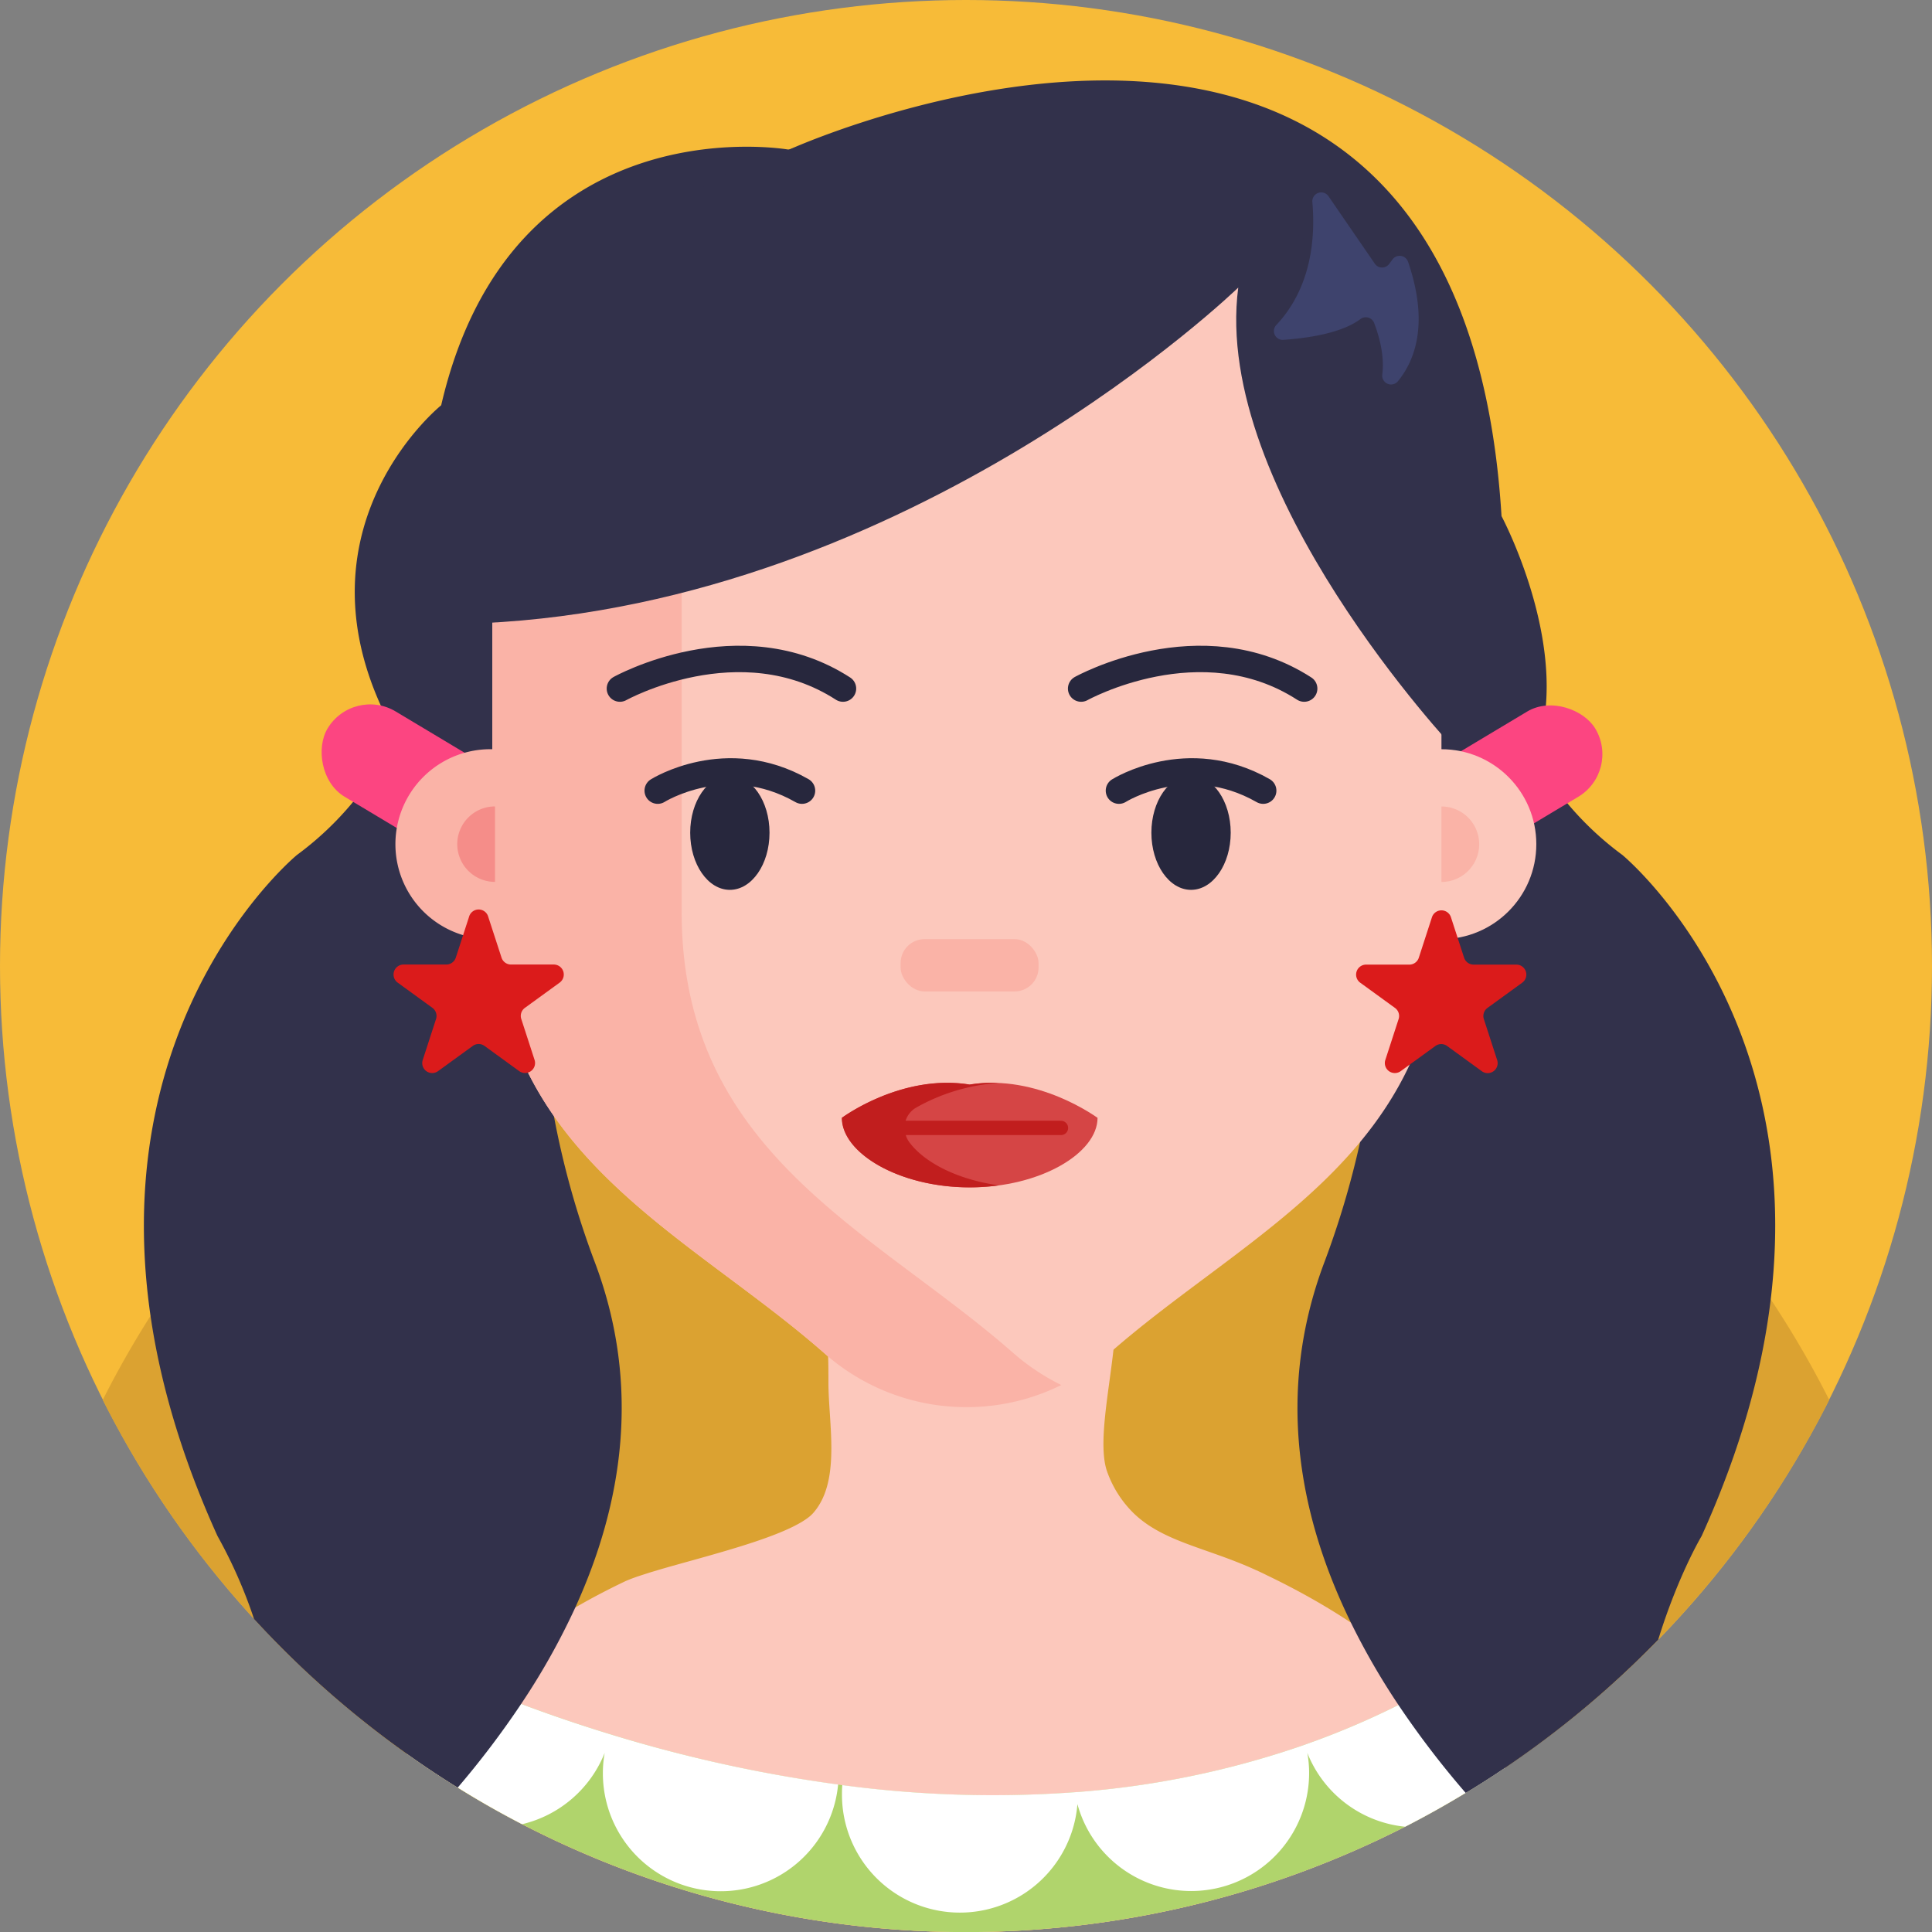
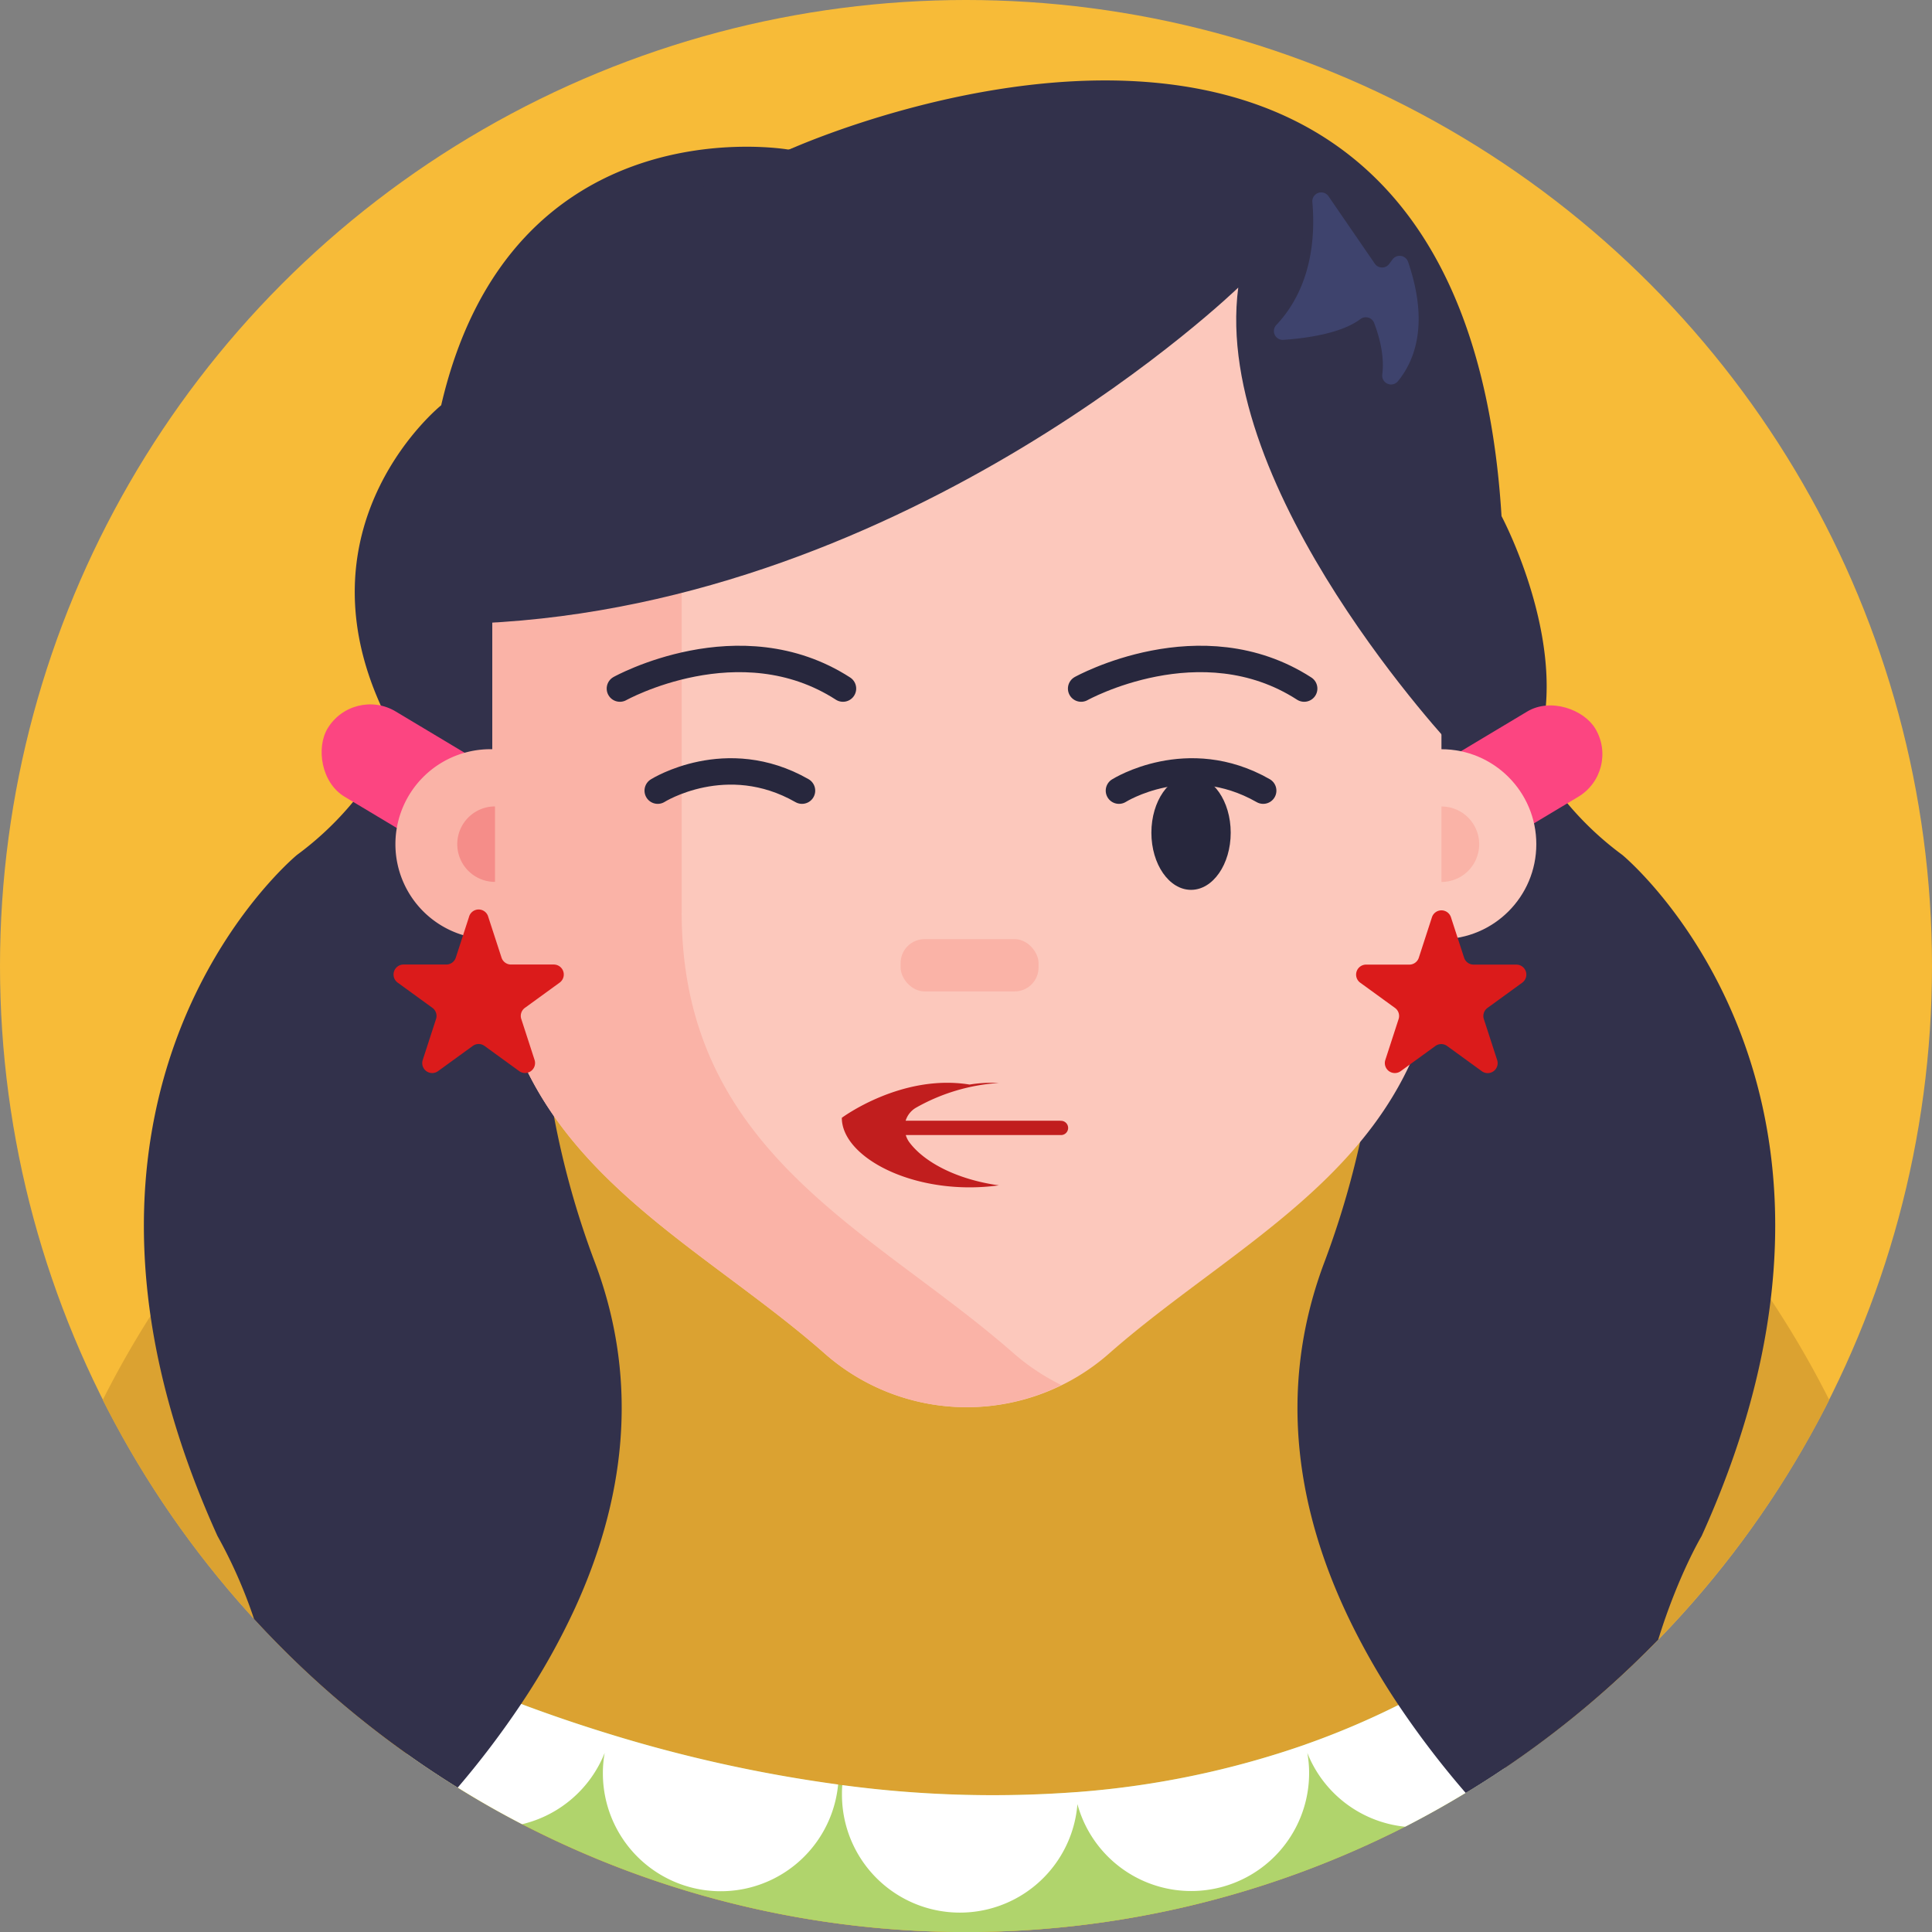
<svg xmlns="http://www.w3.org/2000/svg" viewBox="0 0 512 512">
  <rect x="0" y="0" width="512" height="512" fill="#808080" stroke="none" />
  <circle cx="256" cy="256" r="256" fill="#f7bb38" />
  <path fill="#dba231" d="M484.77,371a257.52,257.52,0,0,1-86,97.5q-4.29,2.89-8.69,5.6c-.56.34-1.12.69-1.68,1q-7.86,4.78-16.09,9a256.38,256.38,0,0,1-234-.67q-8.72-4.5-17-9.67c-.59-.35-1.17-.71-1.75-1.08q-6-3.78-11.77-7.9A257.24,257.24,0,0,1,27.23,371a257,257,0,0,1,87.58-98.58q8.52-5.64,17.51-10.63h0q5.19-2.87,10.53-5.5l1.36-.67a253.76,253.76,0,0,1,69.64-22.17A257.31,257.31,0,0,1,255.31,230H256a255,255,0,0,1,109.85,24.7l1.93.93q6.24,3,12.29,6.39,6.71,3.74,13.16,7.84A256.84,256.84,0,0,1,484.77,371Z" />
-   <path fill="#fcc8bc" d="M398,467.37l.83,1.13q-4.29,2.89-8.69,5.6c-.56.34-1.12.69-1.68,1q-7.86,4.78-16.09,9a256.38,256.38,0,0,1-234-.67q-8.72-4.5-17-9.67c-.59-.35-1.17-.71-1.75-1.08q-6-3.78-11.77-7.9l.07-.09c.39-.5.78-1,1.18-1.49l1.2-1.48,1.22-1.47q3.07-3.66,6.41-7.15L119,452l.47-.48c.38-.38.75-.76,1.14-1.14L122,449c.93-.9,1.88-1.8,2.84-2.68q4.62-4.26,9.7-8.22a160.43,160.43,0,0,1,18-12.14q6.16-3.57,12.9-6.79c.36-.17.76-.35,1.21-.52l.36-.15c.35-.13.71-.28,1.1-.41s.64-.24,1-.35l1.34-.44,1.77-.57,2.11-.63c2-.6,4.25-1.22,6.59-1.88l2.75-.76c3.14-.88,6.43-1.8,9.63-2.76,8.71-2.59,16.9-5.47,20.9-8.54a8.46,8.46,0,0,0,1.4-1.3c7.31-8.45,3.94-23.6,3.94-34.57,0-2.53,0-4.77-.08-6.8h0c-.56-22.79-3.18-15.78,16.06-22.23a32.4,32.4,0,0,1,4.85-.78h0c13.4-1.5,48.08-3,52.11.78,3.72,3.49,3.6,11.48,2.6,20.44h0c-1.33,12-4.24,25.75-1.56,32.62a29,29,0,0,0,7.08,10.87c7.91,7.5,19.3,9,32.06,14.82l.88.39c.78.37,1.57.74,2.34,1.13a4.49,4.49,0,0,1,.44.21q5.56,2.69,10.76,5.61,5.69,3.19,10.9,6.65,6.39,4.2,12.12,8.79,5,4,9.55,8.26,1.55,1.44,3,2.91l1.39,1.38q3.81,3.84,7.28,7.87c.51.59,1,1.18,1.51,1.78s1.16,1.39,1.72,2.09,1,1.23,1.48,1.85C396.7,465.72,397.33,466.54,398,467.37Z" />
  <path fill="#b0d46c" d="M398,467.37l.83,1.13q-4.29,2.89-8.69,5.6c-.56.34-1.12.69-1.68,1q-7.86,4.78-16.09,9a256.38,256.38,0,0,1-234-.67q-8.72-4.5-17-9.67c-.59-.35-1.17-.71-1.75-1.08q-6-3.78-11.77-7.9l.07-.09c.39-.5.78-1,1.18-1.49l1.2-1.48,1.22-1.47q3.07-3.66,6.41-7.15L119,452l.47-.48c.38-.38.75-.76,1.14-1.14L122,449c.93-.9,1.88-1.8,2.84-2.68,3.93,1.64,8.39,3.42,13.33,5.27,6.91,2.59,14.75,5.31,23.37,7.95l.19.06a377.65,377.65,0,0,0,60.38,13.34l1.08.15a299.82,299.82,0,0,0,61.62,1.88l.77-.05a237.49,237.49,0,0,0,60.07-12.5,2,2,0,0,0,.29-.11,214.22,214.22,0,0,0,24.67-10.47q4.54-2.26,9-4.79,1.55,1.44,3,2.91l1.39,1.38q3.81,3.84,7.28,7.87c.51.59,1,1.18,1.51,1.78s1.16,1.39,1.72,2.09,1,1.23,1.48,1.85C396.7,465.72,397.33,466.54,398,467.37Z" />
  <path fill="#fff" d="M398 467.37l.83 1.13q-4.29 2.89-8.69 5.6c-.56.34-1.12.69-1.68 1q-7.86 4.78-16.09 9a31.25 31.25 0 0 1-25.92-19.58 29.93 29.93 0 0 1 .48 5.39 31.25 31.25 0 0 1-61.4 8.2 31.25 31.25 0 0 1-62.4-2.49c0-.86 0-1.71.1-2.55a299.82 299.82 0 0 0 61.62 1.88l.77-.05a237.49 237.49 0 0 0 60.07-12.5 2 2 0 0 0 .29-.11 214.22 214.22 0 0 0 24.67-10.47q4.54-2.26 9-4.79 1.55 1.44 3 2.91l1.39 1.38q3.81 3.84 7.28 7.87c.51.59 1 1.18 1.51 1.78s1.16 1.39 1.72 2.09 1 1.23 1.48 1.85C396.7 465.72 397.33 466.54 398 467.37zM222.11 472.91a31.24 31.24 0 0 1-62.34-3 29.93 29.93 0 0 1 .48-5.39 31.34 31.34 0 0 1-21.88 18.91q-8.72-4.5-17-9.67c-.59-.35-1.17-.71-1.75-1.08q-6-3.78-11.77-7.9l.07-.09c.39-.5.78-1 1.18-1.49l1.2-1.48 1.22-1.47q3.07-3.66 6.41-7.15L119 452l.47-.48c.38-.38.75-.76 1.14-1.14L122 449c.93-.9 1.88-1.8 2.84-2.68 3.93 1.64 8.39 3.42 13.33 5.27 6.91 2.59 14.75 5.31 23.37 7.95l.19.06A377.65 377.65 0 0 0 222.11 472.91z" />
  <path fill="#32314b" d="M469.26,344.34c-2.24,18.73-7.85,39.65-18.32,62.74,0,0-6.21,10.35-11.5,27.46a256.44,256.44,0,0,1-40.65,34q-4.29,2.89-8.69,5.6c-.56.34-1.12.69-1.68,1a240.12,240.12,0,0,1-17.81-23.3A187.59,187.59,0,0,1,358,430c-13.75-28.09-20-60.81-7.13-95.22a234.49,234.49,0,0,0,9.56-32.09,203.21,203.21,0,0,0,4-26.47c.33-4.06.64-8.2.91-12.3.18-2.79.35-5.56.48-8.26,0-.32,0-.63.05-.93.19-4,.32-7.81.37-11.37.11-8.14-.21-14.84-1.23-18.55l1.56-1.72.58-.64-.77-.07-9.46-.82-30.82-2.7L305.44,217,251,212.26,255.31,230l.91,3.73a409.88,409.88,0,0,1-42.36-.27q-7.14-.45-13.74-1.12c-5.13-.51-10-1.13-14.68-1.82-1.63-.24-3.22-.49-4.79-.75a243,243,0,0,1-37.13-9c-1.81-.6-3.54-1.21-5.19-1.81l4.44,4.9.85.94c-1.49,5.45-1.48,17.39-.8,30.85,0,.22,0,.44,0,.67.13,2.54.28,5.14.45,7.76.27,4,.57,8.13.9,12.13q.82,9.92,2.64,19.67a.06.06,0,0,0,0,0,228.17,228.17,0,0,0,10.91,38.85c12.28,32.77,7.17,64-5.22,91.18a183.57,183.57,0,0,1-14.38,25.63,235.26,235.26,0,0,1-16.82,22.19c-.59-.35-1.17-.71-1.75-1.08q-6-3.78-11.77-7.9a256,256,0,0,1-40.46-35.71,128.75,128.75,0,0,0-9.69-22c-9.67-21.32-15.19-40.8-17.75-58.41C28.22,268,78.71,226.56,78.71,226.56a83.64,83.64,0,0,0,14.88-14.07A53.4,53.4,0,0,0,104,193.18c-1.14-2.1-2.16-4.17-3.08-6.2h0c-22.13-48.94,16-79.58,16-79.58C135.49,27.26,208,39.47,209,39.65a.42.42,0,0,0,.12,0c5-2.24,178-78.38,188.8,97.13,0,0,13.74,25.7,11.77,50A47.57,47.57,0,0,1,407,199.64a58.33,58.33,0,0,0,8.37,13.24,83.67,83.67,0,0,0,14.56,13.68S478.6,266.56,469.26,344.34Z" />
  <rect width="64.03" height="26.34" x="82.26" y="196.36" fill="#fc4581" rx="13.17" transform="rotate(30.93 114.266 209.5)" />
  <rect width="64.03" height="26.34" x="363.3" y="196.36" fill="#fc4581" rx="13.17" transform="rotate(149.07 395.311 209.542)" />
  <path fill="#fcc8bc" d="M382,156.21v85.53c0,63.82-50.78,84.25-87.8,116.71a57,57,0,0,1-75.91,0c-37-32.46-87.8-52.89-87.8-116.71V156.21c0-2.9.09-5.78.29-8.62,4-58.76,49.16-105.43,105-107.83,1.51-.08,3-.11,4.56-.11h31.85c59.29,0,107.6,49.86,109.74,112.22C382,153.31,382,154.76,382,156.21Z" />
  <path fill="#fab3a7" d="M180.65,241.75V156.21C180.65,95.12,224.92,45,281.3,40.06c-3-.28-6.08-.41-9.17-.41H240.29c-60.66,0-109.83,52.19-109.83,116.56v42.34a25.17,25.17,0,1,0,0,50.33h.24c3.65,58.25,52,78.37,87.56,109.57a56.79,56.79,0,0,0,63,8.6,58.61,58.61,0,0,1-12.86-8.6C231.42,326,180.65,305.56,180.65,241.75Z" />
  <circle cx="381.97" cy="223.72" r="25.17" fill="#fcc8bc" />
  <path fill="none" stroke="#27273d" stroke-linecap="round" stroke-miterlimit="10" stroke-width="7" d="M164.28 182.48s31.73-17.67 59.12 0M286.51 182.48s31.72-17.67 59.11 0" />
  <rect width="36.56" height="13.86" x="238.67" y="248.88" fill="#fab3a7" rx="6.35" />
  <path fill="#f58d89" d="M131.18,213.71a10,10,0,0,0,0,20Z" />
  <path fill="#fab3a7" d="M382,233.73a10,10,0,0,0,0-20Z" />
-   <ellipse cx="193.42" cy="220.68" fill="#27273d" rx="10.51" ry="15.14" />
  <ellipse cx="315.64" cy="220.68" fill="#27273d" rx="10.51" ry="15.14" />
  <path fill="none" stroke="#27273d" stroke-linecap="round" stroke-miterlimit="10" stroke-width="7" d="M174.3 209.53s18.16-11.47 38.24 0M296.53 209.53s18.16-11.47 38.23 0" />
-   <path fill="#d54545" d="M257,287.43c-18.1-2.94-33.86,8.81-33.86,8.81,0,9.35,15.16,18.43,33.86,18.43h0c18.7,0,33.86-9.08,33.86-18.43C290.81,296.24,275.05,284.49,257,287.43Z" />
  <path fill="#c11e1e" d="M281,297h-41a6.07,6.07,0,0,1,2.84-3.5A51.11,51.11,0,0,1,264.69,287a35.79,35.79,0,0,0-7.74.42c-18.09-2.94-33.86,8.81-33.86,8.81,0,9.34,15.16,18.43,33.86,18.43a57.2,57.2,0,0,0,7.76-.53c-10.87-1.5-19.73-6-23.77-11.48a6.22,6.22,0,0,1-.9-1.85h41a1.89,1.89,0,1,0,0-3.77Z" />
  <path fill="#32314b" d="M385.54,155v43.54s-64.47-68.37-57.39-122.33c0,0-86.19,83.68-200.52,88.94h-.74V155c0-3,.09-5.94.3-8.87,4.16-60.42,50.55-108.42,108-110.89,1.55-.09,3.13-.11,4.69-.11h32.75c61,0,110.66,51.28,112.86,115.41C385.52,152,385.54,153.51,385.54,155Z" />
  <path fill="#3e436d" d="M347.79,53.56c.8,9.18-.12,22.48-9.49,32.5a2.34,2.34,0,0,0,1.86,4c6.21-.43,15.32-1.72,20.35-5.49a2.36,2.36,0,0,1,3.64,1c1.26,3.29,2.83,8.62,2.16,13.71a2.35,2.35,0,0,0,4.17,1.73c4.49-5.49,8.27-15.29,2.67-31.64a2.36,2.36,0,0,0-4.12-.62l-.87,1.18a2.34,2.34,0,0,1-3.82-.05L352.06,52A2.35,2.35,0,0,0,347.79,53.56Z" />
  <path fill="#db1b1b" d="M129.4 243l3.51 10.78a2.64 2.64 0 0 0 2.52 1.83h11.33a2.65 2.65 0 0 1 1.56 4.79l-9.17 6.66a2.63 2.63 0 0 0-1 3l3.5 10.78a2.65 2.65 0 0 1-4.08 3l-9.17-6.66a2.63 2.63 0 0 0-3.11 0l-9.17 6.66a2.64 2.64 0 0 1-4.07-3l3.5-10.78a2.65 2.65 0 0 0-1-3l-9.17-6.66a2.65 2.65 0 0 1 1.55-4.79h11.34a2.65 2.65 0 0 0 2.52-1.83l3.5-10.78A2.64 2.64 0 0 1 129.4 243zM384.49 243L388 253.8a2.65 2.65 0 0 0 2.52 1.83h11.34a2.65 2.65 0 0 1 1.55 4.79l-9.17 6.66a2.65 2.65 0 0 0-1 3l3.5 10.78a2.64 2.64 0 0 1-4.07 3l-9.17-6.66a2.63 2.63 0 0 0-3.11 0l-9.18 6.66a2.65 2.65 0 0 1-4.07-3l3.5-10.78a2.63 2.63 0 0 0-1-3l-9.17-6.66a2.65 2.65 0 0 1 1.56-4.79h11.33A2.64 2.64 0 0 0 376 253.8l3.5-10.78A2.65 2.65 0 0 1 384.49 243z" />
</svg>